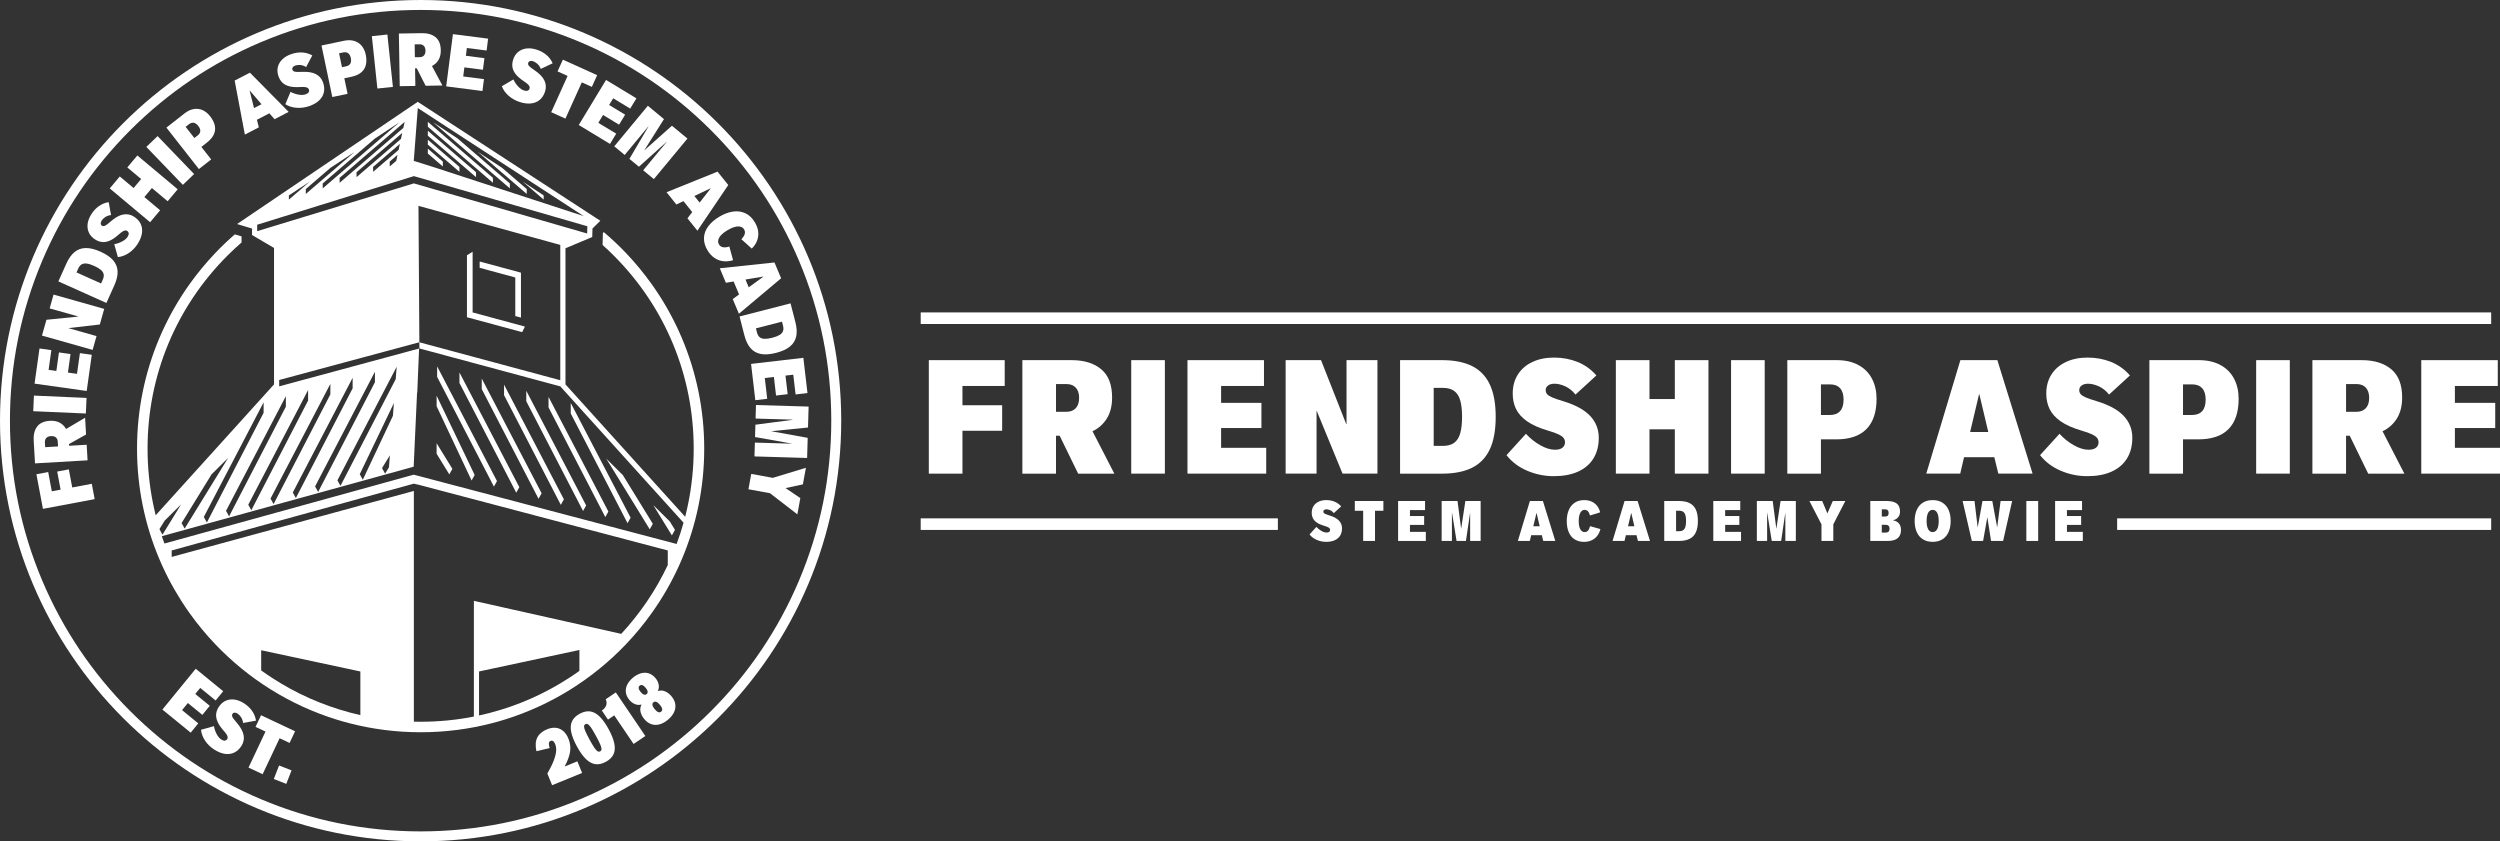
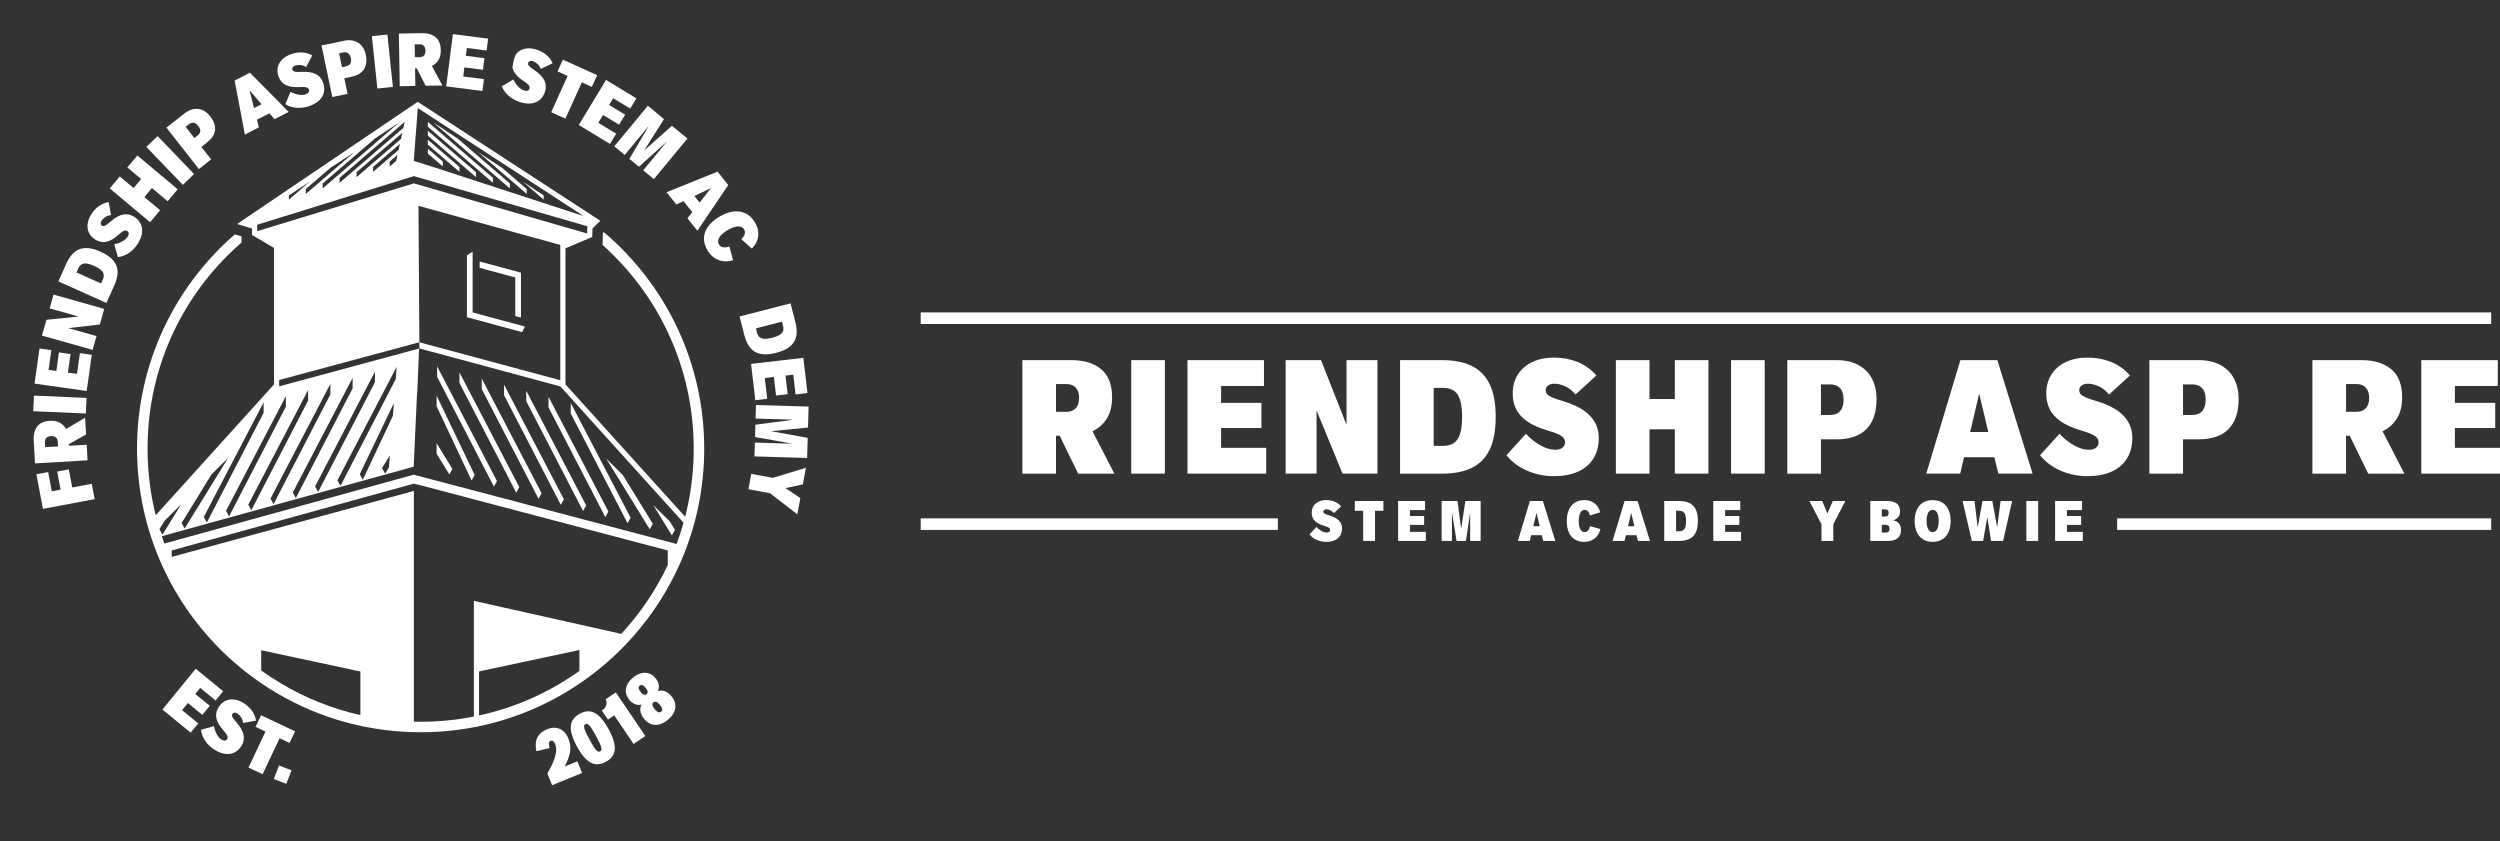
<svg xmlns="http://www.w3.org/2000/svg" width="208" height="70" viewBox="0 0 208 70" fill="none">
  <rect x="0" y="0" width="208" height="70" fill="#333333" stroke="none" />
  <path d="M207.266 25.993H76.602V26.956H207.266V25.993Z" fill="white" />
  <path d="M106.319 43.127H76.602V44.09H106.319V43.127Z" fill="white" />
  <path d="M207.266 43.127H176.147V44.09H207.266V43.127Z" fill="white" />
-   <path d="M34.995 0.827C39.608 0.827 44.082 1.731 48.294 3.513C52.363 5.233 56.017 7.698 59.155 10.836C62.293 13.974 64.757 17.629 66.478 21.698C68.258 25.911 69.162 30.386 69.162 35C69.162 39.614 68.258 44.089 66.478 48.301C64.757 52.371 62.293 56.025 59.155 59.164C56.017 62.302 52.363 64.767 48.294 66.487C44.082 68.269 39.608 69.172 34.995 69.172C30.382 69.172 25.907 68.269 21.695 66.487C17.626 64.767 13.973 62.302 10.834 59.164C7.697 56.026 5.233 52.371 3.512 48.301C1.731 44.089 0.827 39.614 0.827 35C0.827 30.386 1.731 25.911 3.512 21.698C5.233 17.629 7.697 13.975 10.834 10.836C13.972 7.698 17.626 5.233 21.695 3.513C25.907 1.731 30.382 0.827 34.995 0.827ZM34.995 0C15.668 0 0 15.669 0 35C0 54.331 15.667 70 34.995 70C54.322 70 69.99 54.331 69.99 35C69.99 15.669 54.321 0 34.995 0Z" fill="white" />
  <path d="M3.572 42.337L3.03 39.459L4.009 39.274L4.31 40.877L5.042 40.739L4.759 39.234L5.726 39.052L6.01 40.557L7.636 40.251L7.876 41.528L3.572 42.337Z" fill="white" />
  <path d="M2.913 38.553L2.803 36.655C2.775 36.175 2.869 35.789 3.087 35.495C3.304 35.202 3.659 35.04 4.15 35.012C4.473 34.993 4.747 35.045 4.972 35.168C5.197 35.29 5.371 35.465 5.495 35.692L7.08 34.755L7.161 36.149L5.74 36.947L5.749 37.088L7.211 37.003L7.286 38.299L2.913 38.553ZM4.804 36.738C4.796 36.586 4.743 36.47 4.645 36.39C4.548 36.309 4.414 36.274 4.242 36.284C4.07 36.293 3.941 36.344 3.854 36.435C3.767 36.527 3.728 36.649 3.736 36.799L3.759 37.205L4.829 37.143L4.804 36.738Z" fill="white" />
  <path d="M2.765 34.212L2.823 32.914L7.2 33.106L7.143 34.404L2.765 34.212Z" fill="white" />
  <path d="M2.875 31.918L3.286 28.993L4.273 29.132L4.043 30.771L4.689 30.863L4.905 29.321L5.868 29.457L5.651 30.998L6.406 31.104L6.649 29.38L7.636 29.519L7.213 32.529L2.875 31.918Z" fill="white" />
  <path d="M3.492 27.92L3.864 26.605L6.502 26.341L6.505 26.329L4.131 25.658L4.455 24.509L8.671 25.7L8.304 26.997L5.7 27.297L5.698 27.303L8.031 27.963L7.706 29.112L3.492 27.92Z" fill="white" />
  <path d="M4.856 23.412L5.519 21.935C5.711 21.509 5.938 21.187 6.202 20.971C6.466 20.754 6.776 20.643 7.132 20.637C7.488 20.63 7.9 20.732 8.368 20.942C8.835 21.152 9.185 21.393 9.417 21.662C9.648 21.933 9.771 22.238 9.784 22.579C9.798 22.92 9.707 23.304 9.516 23.73L8.853 25.207L4.856 23.412ZM8.552 23.263C8.627 23.095 8.652 22.945 8.623 22.812C8.595 22.681 8.515 22.56 8.386 22.45C8.255 22.339 8.072 22.231 7.836 22.125C7.596 22.018 7.394 21.952 7.226 21.929C7.058 21.905 6.916 21.927 6.798 21.993C6.681 22.06 6.584 22.177 6.509 22.346L6.366 22.666L8.409 23.584L8.552 23.263Z" fill="white" />
  <path d="M10.736 21.037C10.442 21.239 10.133 21.358 9.807 21.391L9.507 20.317C9.736 20.277 9.955 20.201 10.165 20.088C10.377 19.976 10.528 19.845 10.622 19.695C10.692 19.584 10.72 19.488 10.709 19.406C10.697 19.324 10.657 19.261 10.588 19.217C10.536 19.184 10.481 19.169 10.423 19.172C10.366 19.176 10.292 19.204 10.203 19.259C10.113 19.315 9.996 19.406 9.853 19.534C9.591 19.767 9.348 19.931 9.124 20.026C8.9 20.12 8.691 20.157 8.496 20.136C8.3 20.116 8.108 20.046 7.922 19.928C7.682 19.777 7.509 19.59 7.402 19.367C7.296 19.143 7.258 18.899 7.289 18.636C7.321 18.373 7.421 18.107 7.589 17.839C7.763 17.561 7.972 17.334 8.216 17.157C8.46 16.981 8.734 16.867 9.042 16.817L9.239 17.892C9.051 17.914 8.89 17.971 8.756 18.061C8.622 18.151 8.521 18.25 8.453 18.358C8.399 18.445 8.375 18.526 8.38 18.602C8.385 18.677 8.419 18.735 8.482 18.775C8.534 18.808 8.588 18.819 8.644 18.811C8.7 18.802 8.77 18.769 8.855 18.711C8.94 18.653 9.058 18.557 9.21 18.425C9.582 18.101 9.926 17.909 10.243 17.849C10.559 17.788 10.855 17.843 11.13 18.015C11.394 18.181 11.584 18.38 11.698 18.614C11.813 18.849 11.851 19.106 11.813 19.387C11.775 19.668 11.659 19.963 11.465 20.273C11.273 20.579 11.03 20.834 10.736 21.037Z" fill="white" />
  <path d="M9.131 15.676L9.965 14.681L11.116 15.645L11.744 14.895L10.593 13.931L11.427 12.935L14.784 15.749L13.95 16.744L12.639 15.645L12.011 16.395L13.322 17.495L12.489 18.49L9.131 15.676Z" fill="white" />
  <path d="M12.175 12.224L13.111 11.323L16.149 14.479L15.214 15.38L12.175 12.224Z" fill="white" />
  <path d="M13.845 10.617L15.346 9.441C15.604 9.238 15.864 9.116 16.125 9.073C16.386 9.03 16.632 9.061 16.863 9.166C17.094 9.271 17.298 9.438 17.475 9.664C17.794 10.07 17.932 10.458 17.891 10.828C17.85 11.197 17.625 11.54 17.218 11.86L16.754 12.225L17.57 13.265L16.548 14.066L13.845 10.617ZM16.449 11.267C16.582 11.163 16.653 11.045 16.663 10.911C16.674 10.779 16.618 10.634 16.497 10.479C16.376 10.325 16.249 10.237 16.117 10.214C15.986 10.192 15.853 10.233 15.72 10.337L15.444 10.553L16.172 11.482L16.449 11.267Z" fill="white" />
  <path d="M19.524 6.703L20.792 6.046L24.016 9.309L22.841 9.918L22.413 9.426L21.375 9.964L21.535 10.594L20.372 11.198L19.524 6.703ZM21.757 8.671L20.78 7.534L20.769 7.54L21.134 8.993L21.757 8.671Z" fill="white" />
  <path d="M24.688 8.97C24.331 8.947 24.015 8.846 23.739 8.67L24.172 7.642C24.377 7.752 24.597 7.828 24.831 7.872C25.066 7.915 25.267 7.907 25.433 7.847C25.557 7.804 25.639 7.746 25.681 7.675C25.723 7.603 25.731 7.528 25.703 7.452C25.683 7.393 25.649 7.348 25.602 7.315C25.556 7.281 25.48 7.259 25.375 7.245C25.27 7.232 25.123 7.231 24.931 7.243C24.581 7.262 24.289 7.24 24.055 7.175C23.82 7.11 23.633 7.008 23.493 6.871C23.353 6.734 23.246 6.561 23.172 6.352C23.077 6.085 23.058 5.831 23.113 5.589C23.17 5.347 23.292 5.133 23.48 4.947C23.669 4.76 23.912 4.615 24.21 4.509C24.52 4.4 24.825 4.351 25.125 4.365C25.425 4.378 25.712 4.46 25.983 4.612L25.47 5.577C25.308 5.477 25.147 5.421 24.986 5.41C24.825 5.397 24.685 5.412 24.565 5.454C24.468 5.488 24.398 5.537 24.356 5.6C24.312 5.663 24.304 5.73 24.328 5.8C24.348 5.858 24.383 5.901 24.433 5.929C24.482 5.958 24.558 5.975 24.661 5.982C24.764 5.99 24.916 5.988 25.116 5.978C25.609 5.956 25.998 6.02 26.283 6.168C26.569 6.318 26.766 6.545 26.874 6.85C26.978 7.144 27.003 7.419 26.948 7.673C26.892 7.928 26.762 8.154 26.557 8.35C26.352 8.547 26.079 8.706 25.734 8.828C25.393 8.945 25.044 8.994 24.688 8.97Z" fill="white" />
  <path d="M26.748 3.785L28.615 3.393C28.936 3.325 29.223 3.33 29.476 3.407C29.729 3.483 29.936 3.62 30.097 3.817C30.258 4.013 30.367 4.253 30.427 4.534C30.533 5.04 30.486 5.449 30.286 5.762C30.085 6.075 29.732 6.284 29.226 6.39L28.648 6.512L28.919 7.806L27.648 8.073L26.748 3.785ZM28.797 5.518C28.962 5.483 29.078 5.408 29.146 5.294C29.214 5.179 29.228 5.025 29.188 4.832C29.147 4.639 29.073 4.505 28.964 4.427C28.856 4.35 28.719 4.327 28.554 4.362L28.21 4.435L28.453 5.591L28.797 5.518Z" fill="white" />
  <path d="M30.939 3.009L32.23 2.873L32.689 7.23L31.398 7.366L30.939 3.009Z" fill="white" />
  <path d="M33.186 2.79L35.087 2.759C35.567 2.752 35.95 2.862 36.234 3.091C36.519 3.321 36.665 3.681 36.673 4.174C36.679 4.497 36.615 4.77 36.483 4.989C36.352 5.209 36.169 5.376 35.938 5.49L36.808 7.113L35.412 7.136L34.675 5.683L34.534 5.685L34.557 7.149L33.258 7.171L33.186 2.79ZM34.923 4.756C35.075 4.754 35.192 4.705 35.277 4.612C35.362 4.518 35.403 4.385 35.4 4.213C35.397 4.041 35.353 3.909 35.265 3.818C35.176 3.727 35.057 3.683 34.906 3.686L34.5 3.692L34.517 4.762L34.923 4.756Z" fill="white" />
  <path d="M37.683 2.84L40.612 3.216L40.486 4.204L38.843 3.994L38.761 4.641L40.304 4.84L40.18 5.804L38.636 5.606L38.539 6.362L40.266 6.584L40.139 7.573L37.123 7.186L37.683 2.84Z" fill="white" />
-   <path d="M42.333 7.982C42.062 7.75 41.868 7.48 41.754 7.174L42.715 6.609C42.813 6.821 42.943 7.014 43.105 7.189C43.268 7.364 43.433 7.477 43.602 7.53C43.727 7.569 43.828 7.573 43.904 7.541C43.981 7.509 44.032 7.454 44.056 7.375C44.074 7.317 44.075 7.26 44.057 7.205C44.04 7.149 43.993 7.086 43.917 7.013C43.841 6.939 43.723 6.85 43.563 6.744C43.271 6.55 43.05 6.357 42.902 6.165C42.753 5.973 42.664 5.78 42.635 5.586C42.605 5.391 42.623 5.189 42.689 4.978C42.772 4.707 42.909 4.492 43.099 4.332C43.289 4.171 43.515 4.073 43.777 4.037C44.04 4.001 44.321 4.029 44.624 4.123C44.937 4.22 45.21 4.365 45.443 4.554C45.675 4.745 45.855 4.982 45.982 5.266L44.993 5.732C44.923 5.556 44.827 5.414 44.706 5.308C44.584 5.202 44.463 5.129 44.343 5.091C44.245 5.06 44.159 5.058 44.087 5.083C44.015 5.107 43.968 5.155 43.946 5.226C43.928 5.284 43.93 5.341 43.952 5.393C43.974 5.445 44.024 5.504 44.103 5.572C44.18 5.639 44.303 5.729 44.47 5.841C44.877 6.118 45.151 6.402 45.291 6.693C45.43 6.984 45.452 7.284 45.356 7.593C45.263 7.891 45.118 8.124 44.922 8.295C44.724 8.466 44.486 8.569 44.203 8.604C43.922 8.639 43.607 8.602 43.258 8.494C42.912 8.385 42.605 8.216 42.333 7.982Z" fill="white" />
+   <path d="M42.333 7.982C42.062 7.75 41.868 7.48 41.754 7.174L42.715 6.609C42.813 6.821 42.943 7.014 43.105 7.189C43.268 7.364 43.433 7.477 43.602 7.53C43.727 7.569 43.828 7.573 43.904 7.541C43.981 7.509 44.032 7.454 44.056 7.375C44.074 7.317 44.075 7.26 44.057 7.205C44.04 7.149 43.993 7.086 43.917 7.013C43.841 6.939 43.723 6.85 43.563 6.744C43.271 6.55 43.05 6.357 42.902 6.165C42.753 5.973 42.664 5.78 42.635 5.586C42.772 4.707 42.909 4.492 43.099 4.332C43.289 4.171 43.515 4.073 43.777 4.037C44.04 4.001 44.321 4.029 44.624 4.123C44.937 4.22 45.21 4.365 45.443 4.554C45.675 4.745 45.855 4.982 45.982 5.266L44.993 5.732C44.923 5.556 44.827 5.414 44.706 5.308C44.584 5.202 44.463 5.129 44.343 5.091C44.245 5.06 44.159 5.058 44.087 5.083C44.015 5.107 43.968 5.155 43.946 5.226C43.928 5.284 43.93 5.341 43.952 5.393C43.974 5.445 44.024 5.504 44.103 5.572C44.18 5.639 44.303 5.729 44.47 5.841C44.877 6.118 45.151 6.402 45.291 6.693C45.43 6.984 45.452 7.284 45.356 7.593C45.263 7.891 45.118 8.124 44.922 8.295C44.724 8.466 44.486 8.569 44.203 8.604C43.922 8.639 43.607 8.602 43.258 8.494C42.912 8.385 42.605 8.216 42.333 7.982Z" fill="white" />
  <path d="M47.224 6.318L46.388 5.94L46.83 4.964L49.683 6.254L49.242 7.23L48.406 6.852L47.043 9.87L45.86 9.335L47.224 6.318Z" fill="white" />
  <path d="M50.423 6.652L52.95 8.182L52.433 9.035L51.017 8.177L50.679 8.735L52.011 9.542L51.507 10.373L50.175 9.567L49.779 10.22L51.269 11.121L50.752 11.974L48.152 10.4L50.423 6.652Z" fill="white" />
  <path d="M53.901 8.8L55.242 9.911L53.61 12.498L53.614 12.503L55.905 10.461L57.194 11.529L54.399 14.902L53.514 14.168L55.484 11.79L55.479 11.786L53.158 13.873L52.367 13.218L53.954 10.521L53.944 10.514L51.974 12.892L51.107 12.174L53.901 8.8Z" fill="white" />
  <path d="M59.7 14.28L60.592 15.394L58.024 19.195L57.196 18.163L57.594 17.646L56.863 16.733L56.276 17.015L55.456 15.992L59.7 14.28ZM58.208 16.854L59.131 15.674L59.124 15.664L57.77 16.307L58.208 16.854Z" fill="white" />
  <path d="M58.57 19.809C58.578 19.472 58.692 19.151 58.91 18.849C59.129 18.547 59.444 18.272 59.855 18.026C60.232 17.801 60.604 17.66 60.974 17.605C61.342 17.549 61.685 17.594 62.004 17.738C62.322 17.883 62.588 18.134 62.803 18.494C62.961 18.758 63.054 19.02 63.083 19.28C63.111 19.54 63.08 19.789 62.988 20.028C62.897 20.266 62.749 20.485 62.548 20.682L61.681 19.904C61.828 19.749 61.921 19.605 61.96 19.472C61.999 19.338 61.981 19.207 61.906 19.081C61.843 18.975 61.747 18.904 61.62 18.866C61.491 18.828 61.335 18.832 61.15 18.878C60.964 18.924 60.757 19.015 60.529 19.152C60.184 19.358 59.953 19.565 59.837 19.77C59.722 19.974 59.716 20.167 59.822 20.343C59.895 20.466 60.006 20.542 60.155 20.57C60.303 20.598 60.478 20.578 60.681 20.509L60.991 21.651C60.712 21.736 60.44 21.763 60.176 21.732C59.912 21.702 59.667 21.61 59.442 21.458C59.217 21.305 59.026 21.097 58.868 20.833C58.66 20.487 58.561 20.145 58.57 19.809Z" fill="white" />
-   <path d="M64.436 21.837L64.989 23.153L61.477 26.104L60.965 24.884L61.49 24.497L61.037 23.419L60.395 23.529L59.887 22.32L64.436 21.837ZM62.295 23.905L63.506 23.023L63.501 23.011L62.024 23.258L62.295 23.905Z" fill="white" />
  <path d="M65.774 25.239L66.177 26.806C66.293 27.259 66.316 27.652 66.246 27.985C66.175 28.32 66.003 28.6 65.728 28.827C65.454 29.054 65.069 29.231 64.572 29.359C64.075 29.486 63.652 29.517 63.302 29.451C62.952 29.384 62.665 29.221 62.442 28.963C62.22 28.706 62.05 28.35 61.933 27.897L61.53 26.33L65.774 25.239ZM62.979 27.661C63.025 27.84 63.1 27.972 63.205 28.056C63.31 28.141 63.447 28.187 63.618 28.191C63.789 28.195 63.999 28.166 64.249 28.102C64.504 28.036 64.703 27.961 64.849 27.875C64.994 27.789 65.091 27.683 65.142 27.558C65.192 27.433 65.195 27.281 65.149 27.102L65.062 26.762L62.892 27.32L62.979 27.661Z" fill="white" />
  <path d="M66.839 29.77L67.182 32.703L66.193 32.819L66.001 31.174L65.352 31.25L65.534 32.795L64.568 32.908L64.387 31.362L63.63 31.451L63.832 33.181L62.842 33.296L62.489 30.277L66.839 29.77Z" fill="white" />
  <path d="M67.277 33.828L67.226 35.569L64.182 35.873V35.88L67.2 36.43L67.152 38.103L62.772 37.974L62.806 36.824L65.893 36.915V36.909L62.819 36.362L62.85 35.335L65.952 34.928V34.915L62.864 34.824L62.897 33.698L67.277 33.828Z" fill="white" />
  <path d="M64.296 39.758L67.052 38.919L66.799 40.299L65.359 40.61L66.588 41.443L66.34 42.792L64.06 41.034L62.27 40.706L62.504 39.428L64.296 39.758Z" fill="white" />
  <path d="M19.726 18.64L20.59 18.901L20.969 19.015V19.235V19.308L20.97 19.552L21.181 19.676L22.799 20.629V31.981L12.954 42.87C12.867 42.523 12.789 42.173 12.719 41.822C12.427 40.358 12.277 38.853 12.277 37.327C12.277 31.257 14.64 25.551 18.931 21.259C19.309 20.882 19.698 20.52 20.097 20.173V20.055L20.096 19.667L19.538 19.498C18.974 19.988 18.433 20.504 17.917 21.045C17.527 21.454 17.15 21.879 16.789 22.316C16.429 22.753 16.084 23.203 15.754 23.665C15.535 23.974 15.322 24.288 15.118 24.606C14.913 24.926 14.716 25.25 14.527 25.579C14.148 26.238 13.8 26.917 13.485 27.614C13.407 27.788 13.329 27.963 13.255 28.14C12.061 30.963 11.401 34.068 11.401 37.325C11.401 40.584 12.061 43.688 13.255 46.511C13.329 46.687 13.407 46.863 13.485 47.037C13.8 47.734 14.148 48.413 14.527 49.072C14.717 49.401 14.914 49.725 15.118 50.045C15.321 50.364 15.535 50.678 15.754 50.986C16.083 51.448 16.429 51.899 16.789 52.335C17.15 52.772 17.526 53.197 17.917 53.606C20.652 56.475 24.101 58.656 27.98 59.862C28.349 59.977 28.723 60.083 29.1 60.18C30.985 60.665 32.961 60.923 34.997 60.923C37.034 60.923 39.009 60.665 40.894 60.18C41.27 60.084 41.644 59.978 42.013 59.862C45.892 58.656 49.341 56.475 52.076 53.606C52.466 53.197 52.843 52.772 53.203 52.335C53.564 51.898 53.909 51.448 54.238 50.986C54.457 50.677 54.669 50.363 54.874 50.045C55.079 49.725 55.276 49.401 55.465 49.072C55.844 48.413 56.192 47.734 56.507 47.037C56.585 46.863 56.663 46.688 56.737 46.511C57.931 43.688 58.591 40.584 58.591 37.325C58.591 34.068 57.931 30.963 56.737 28.14C56.663 27.964 56.585 27.788 56.507 27.614C56.192 26.917 55.844 26.238 55.465 25.579C55.276 25.25 55.079 24.926 54.874 24.606C54.669 24.287 54.457 23.973 54.238 23.665C53.909 23.203 53.563 22.752 53.203 22.316C52.843 21.879 52.466 21.454 52.076 21.045C51.495 20.435 50.88 19.858 50.237 19.312L50.16 19.388L50.136 20.305V20.385C50.451 20.667 50.761 20.958 51.062 21.26C55.352 25.552 57.716 31.258 57.716 37.328C57.716 38.901 57.556 40.449 57.246 41.954C57.174 42.304 57.094 42.651 57.006 42.996L47.048 31.982V31.966V20.657L49.02 19.826L49.275 19.719L49.282 19.442L49.294 19.011L49.566 18.743L49.948 18.368L49.499 18.077L34.996 8.628L34.757 8.472L34.521 8.631L20.473 18.133L19.726 18.64ZM23.784 32.959V33.833L19.061 42.96L18.805 42.502L23.784 32.959ZM30.186 39.914L29.931 39.456L32.772 33.535L32.69 34.596L30.186 39.914ZM32.437 37.883L32.361 38.883L32.04 39.406L31.784 38.948L32.437 37.883ZM28.329 40.421L28.073 39.963L33.003 30.515L32.924 31.543L28.329 40.421ZM31.194 31.801L26.471 40.928L26.215 40.47L31.194 30.927V31.801ZM29.339 32.309L24.616 41.435L24.36 40.977L29.339 31.433V32.309ZM27.486 32.813L22.762 41.94L22.507 41.482L27.486 31.939V32.813ZM25.634 33.325L20.91 42.452L20.655 41.993L25.634 32.451V33.325ZM21.932 33.472V34.347L17.212 43.47L16.956 43.012L21.801 33.726L21.932 33.472ZM17.6 39.469L18.986 38.091L15.364 43.977L15.108 43.519L17.6 39.469ZM13.271 44.012L13.696 43.321L15.07 41.963L13.519 44.482L13.288 44.07C13.283 44.049 13.276 44.031 13.271 44.012ZM29.982 59.497C29.69 59.431 29.401 59.359 29.112 59.283V59.282C26.804 58.667 24.612 57.69 22.607 56.379V56.38C22.311 56.186 22.018 55.986 21.73 55.778V54.1L29.983 55.867V59.497H29.982ZM48.207 55.816C47.92 56.023 47.627 56.222 47.331 56.414V56.413C45.297 57.734 43.075 58.712 40.732 59.319V59.32C40.442 59.395 40.15 59.465 39.856 59.528V55.866L48.207 54.078V55.816ZM55.558 46.407V47.013C54.58 49.087 53.28 51.014 51.687 52.738L39.427 49.99V55.519V59.619C37.983 59.904 36.5 60.049 34.995 60.049C34.807 60.049 34.619 60.047 34.433 60.042V40.846L14.285 46.336V45.798L34.432 40.24L34.68 40.304L34.704 40.298L55.559 45.798V46.407H55.558ZM56.871 43.489C56.704 44.088 56.511 44.678 56.295 45.258L34.422 39.493L13.68 45.221C13.606 45.018 13.533 44.814 13.464 44.611L34.417 38.831L34.7 32.662H34.716L34.869 28.996L23.228 32.145V31.615L34.89 28.476L34.891 28.474L34.817 17.128L46.611 20.375L46.616 20.385V31.634L34.891 28.477L34.895 28.991L46.617 32.146L56.871 43.489ZM34.761 8.989L48.565 17.981L36.131 13.922L34.425 13.385L34.761 8.989ZM31.043 14.296V13.887L33.272 11.969L33.165 12.47L31.043 14.296ZM33.076 12.881L32.969 13.382L32.424 13.851V13.443L33.076 12.881ZM29.663 14.739V14.331L33.468 11.056L33.361 11.556L29.663 14.739ZM28.256 15.207V14.798L33.665 10.141L33.558 10.642L28.256 15.207ZM33.24 10.171L26.849 15.674V15.265L31.195 11.523L33.24 10.171ZM29.503 12.642L25.442 16.138V15.73L27.489 13.968L29.503 12.642ZM24.034 16.258L25.78 15.104L24.034 16.607V16.258ZM21.398 18.697L34.433 14.654L48.782 18.8L48.867 18.825L48.85 19.428L34.432 15.258L21.398 19.233V18.697Z" fill="white" />
  <path d="M34.894 29.003V28.99L34.887 28.991L34.894 29.003Z" fill="white" />
  <path d="M38.852 26.394L43.444 27.634L43.672 27.171L39.322 25.993V20.944L38.85 21.241V25.88V26.394H38.852Z" fill="white" />
  <path d="M38.224 13.887L35.596 11.627V12.036L38.224 14.296V13.887Z" fill="white" />
  <path d="M39.606 14.331L35.596 10.882V11.29L39.606 14.739V14.331Z" fill="white" />
  <path d="M36.844 13.443L35.596 12.37V12.778L36.844 13.851V13.443Z" fill="white" />
  <path d="M41.012 14.798L35.596 10.137V10.545L41.012 15.207V14.798Z" fill="white" />
  <path d="M42.419 15.265L38.072 11.522L36.027 10.171L42.419 15.673V15.265Z" fill="white" />
  <path d="M43.825 15.73L41.778 13.968L39.763 12.642L43.825 16.138V15.73Z" fill="white" />
  <path d="M45.232 16.258L43.487 15.104L45.232 16.607V16.258Z" fill="white" />
  <path d="M42.872 26.296L43.344 26.422V23.216V22.687V22.686L39.907 21.757V22.282L42.872 23.087V26.296Z" fill="white" />
  <path d="M36.327 33.798L39.236 39.977L39.492 39.519L36.327 32.923V33.798Z" fill="white" />
  <path d="M36.327 37.753L37.383 39.469L37.639 39.01L36.327 36.879V37.753Z" fill="white" />
  <path d="M36.37 31.357L41.094 40.485L41.349 40.026L36.37 30.483V31.357Z" fill="white" />
  <path d="M38.227 31.865L42.951 40.992L43.208 40.534L38.227 30.99V31.865Z" fill="white" />
  <path d="M40.082 32.372L44.806 41.499L45.062 41.039L40.082 31.497V32.372Z" fill="white" />
  <path d="M41.936 32.876L46.66 42.003L46.916 41.546L41.936 32.001V32.876Z" fill="white" />
  <path d="M43.787 33.387L48.511 42.514L48.767 42.056L43.787 32.514V33.387Z" fill="white" />
  <path d="M45.638 33.895L50.361 43.021L50.618 42.563L45.638 33.021V33.895Z" fill="white" />
  <path d="M52.467 43.073L47.487 33.53V34.404L52.212 43.531L52.467 43.073Z" fill="white" />
  <path d="M54.315 43.581L51.823 39.531L50.436 38.152L54.059 44.039L54.315 43.581Z" fill="white" />
  <path d="M56.158 44.086L55.725 43.382L54.351 42.024L55.902 44.544L56.158 44.086Z" fill="white" />
  <path d="M16.283 55.641L18.57 57.509L17.94 58.281L16.658 57.234L16.246 57.739L17.452 58.724L16.837 59.477L15.63 58.492L15.148 59.083L16.496 60.185L15.866 60.957L13.512 59.035L16.283 55.641Z" fill="white" />
  <path d="M17.078 61.647C16.875 61.352 16.758 61.042 16.725 60.716L17.799 60.417C17.84 60.646 17.916 60.866 18.027 61.077C18.14 61.288 18.27 61.44 18.42 61.534C18.531 61.604 18.628 61.633 18.709 61.622C18.791 61.61 18.855 61.57 18.898 61.501C18.931 61.449 18.946 61.394 18.944 61.337C18.941 61.279 18.912 61.205 18.858 61.115C18.803 61.025 18.712 60.908 18.584 60.765C18.352 60.503 18.189 60.26 18.094 60.035C18 59.811 17.964 59.601 17.984 59.406C18.004 59.211 18.074 59.02 18.192 58.832C18.343 58.592 18.53 58.419 18.754 58.313C18.978 58.207 19.222 58.17 19.485 58.202C19.748 58.234 20.013 58.334 20.281 58.502C20.559 58.677 20.786 58.886 20.962 59.13C21.138 59.374 21.25 59.65 21.3 59.956L20.224 60.153C20.202 59.964 20.146 59.804 20.056 59.669C19.966 59.535 19.867 59.434 19.759 59.367C19.672 59.313 19.59 59.287 19.515 59.294C19.438 59.299 19.381 59.333 19.342 59.395C19.309 59.447 19.297 59.501 19.306 59.558C19.314 59.614 19.347 59.684 19.405 59.769C19.464 59.854 19.559 59.971 19.692 60.123C20.014 60.495 20.206 60.84 20.267 61.156C20.327 61.472 20.271 61.769 20.099 62.042C19.934 62.306 19.733 62.495 19.499 62.61C19.264 62.724 19.007 62.763 18.726 62.723C18.444 62.684 18.149 62.568 17.841 62.374C17.534 62.184 17.28 61.94 17.078 61.647Z" fill="white" />
  <path d="M22.089 60.868L21.26 60.476L21.718 59.508L24.55 60.844L24.093 61.813L23.263 61.422L21.85 64.415L20.676 63.862L22.089 60.868Z" fill="white" />
  <path d="M23.219 63.69L24.256 64.094L23.818 65.218L22.78 64.813L23.219 63.69Z" fill="white" />
  <path d="M45.541 64.359C45.778 63.943 45.956 63.582 46.072 63.275C46.189 62.968 46.255 62.706 46.271 62.49C46.287 62.273 46.26 62.081 46.192 61.914C46.093 61.671 45.969 61.58 45.821 61.64C45.725 61.679 45.675 61.745 45.666 61.84C45.657 61.934 45.68 62.068 45.733 62.241L44.628 62.498C44.529 62.025 44.556 61.642 44.711 61.348C44.866 61.054 45.136 60.83 45.519 60.674C45.773 60.57 46.015 60.531 46.244 60.554C46.473 60.578 46.678 60.666 46.857 60.819C47.037 60.972 47.183 61.185 47.294 61.459C47.439 61.812 47.484 62.169 47.432 62.529C47.38 62.89 47.231 63.299 46.984 63.759L46.988 63.77L48.036 63.343L48.431 64.311L45.935 65.329L45.541 64.359Z" fill="white" />
  <path d="M49.543 63.58C49.274 63.544 49.013 63.404 48.759 63.163C48.505 62.92 48.252 62.566 47.999 62.102C47.747 61.637 47.587 61.232 47.521 60.888C47.455 60.543 47.48 60.248 47.596 60.003C47.713 59.758 47.924 59.551 48.23 59.385C48.536 59.218 48.824 59.152 49.093 59.188C49.363 59.224 49.624 59.364 49.877 59.605C50.131 59.848 50.384 60.202 50.637 60.666C50.889 61.131 51.05 61.536 51.115 61.88C51.181 62.225 51.157 62.52 51.04 62.765C50.923 63.01 50.712 63.217 50.407 63.383C50.1 63.55 49.812 63.613 49.543 63.58ZM50.045 62.312C50.044 62.219 50.007 62.09 49.934 61.923C49.862 61.757 49.748 61.528 49.589 61.236C49.429 60.944 49.3 60.722 49.199 60.572C49.099 60.421 49.009 60.32 48.933 60.268C48.856 60.218 48.779 60.212 48.704 60.252C48.629 60.294 48.591 60.361 48.593 60.453C48.594 60.545 48.631 60.675 48.703 60.841C48.775 61.008 48.889 61.237 49.049 61.529C49.208 61.821 49.337 62.042 49.438 62.193C49.539 62.343 49.628 62.444 49.704 62.496C49.781 62.548 49.858 62.553 49.934 62.512C50.009 62.471 50.046 62.404 50.045 62.312Z" fill="white" />
  <path d="M51.104 59.518L50.584 59.871L50.073 59.116C50.257 58.992 50.376 58.85 50.434 58.69C50.491 58.53 50.478 58.359 50.394 58.177L51.235 57.608L53.692 61.235L52.714 61.898L51.104 59.518Z" fill="white" />
  <path d="M54.877 60.265C54.642 60.329 54.415 60.326 54.196 60.254C53.977 60.182 53.776 60.037 53.596 59.819C53.444 59.635 53.344 59.44 53.295 59.233C53.246 59.026 53.271 58.826 53.371 58.63L53.364 58.621C53.173 58.667 52.99 58.653 52.817 58.578C52.643 58.504 52.493 58.389 52.364 58.234C52.197 58.031 52.099 57.822 52.072 57.606C52.044 57.389 52.081 57.176 52.184 56.965C52.287 56.755 52.447 56.559 52.666 56.378C52.884 56.198 53.106 56.077 53.332 56.015C53.558 55.954 53.774 55.957 53.982 56.024C54.19 56.092 54.378 56.226 54.544 56.429C54.673 56.584 54.757 56.754 54.798 56.938C54.839 57.123 54.819 57.304 54.738 57.484L54.745 57.493C54.958 57.428 55.16 57.44 55.352 57.526C55.543 57.613 55.716 57.749 55.871 57.935C56.051 58.154 56.156 58.377 56.186 58.605C56.215 58.834 56.177 59.057 56.07 59.275C55.964 59.494 55.796 59.698 55.569 59.885C55.342 60.075 55.111 60.202 54.877 60.265ZM53.883 57.535C53.871 57.446 53.816 57.343 53.719 57.226C53.623 57.109 53.531 57.036 53.447 57.008C53.362 56.98 53.286 56.993 53.219 57.049C53.153 57.104 53.126 57.175 53.138 57.264C53.149 57.352 53.205 57.455 53.301 57.573C53.398 57.69 53.489 57.763 53.574 57.79C53.659 57.819 53.734 57.805 53.801 57.75C53.867 57.695 53.894 57.623 53.883 57.535ZM55.09 58.974C55.071 58.878 55.009 58.766 54.905 58.64C54.8 58.514 54.703 58.432 54.611 58.396C54.52 58.36 54.438 58.371 54.365 58.432C54.292 58.492 54.266 58.571 54.285 58.666C54.303 58.763 54.365 58.874 54.469 59.001C54.684 59.26 54.864 59.33 55.009 59.209C55.081 59.149 55.109 59.071 55.09 58.974Z" fill="white" />
-   <path d="M77.279 29.964H83.591V32.112H80.076V33.717H83.379V35.839H80.076V39.407H77.278V29.964H77.279Z" fill="white" />
  <path d="M85.062 29.964H89.159C90.194 29.964 91.013 30.216 91.619 30.72C92.225 31.224 92.527 32.007 92.527 33.068C92.527 33.766 92.381 34.35 92.089 34.819C91.797 35.288 91.4 35.641 90.896 35.88L92.713 39.407H89.702L88.164 36.251H87.859V39.407H85.061V29.964H85.062ZM88.735 34.261C89.062 34.261 89.318 34.161 89.504 33.962C89.69 33.764 89.783 33.479 89.783 33.107C89.783 32.736 89.69 32.451 89.504 32.252C89.318 32.054 89.062 31.954 88.735 31.954H87.86V34.261H88.735Z" fill="white" />
  <path d="M94.118 29.964H96.917V39.406H94.118V29.964Z" fill="white" />
  <path d="M98.798 29.964H105.163V32.112H101.596V33.518H104.951V35.613H101.596V37.258H105.349V39.406H98.798V29.964Z" fill="white" />
  <path d="M106.966 29.964H109.909L112.004 35.282H112.031V29.964H114.603V39.406H111.699L109.551 34.181H109.537V39.406H106.965V29.964H106.966Z" fill="white" />
  <path d="M116.486 29.964H119.974C120.981 29.964 121.814 30.127 122.473 30.455C123.131 30.782 123.624 31.293 123.951 31.987C124.278 32.681 124.442 33.581 124.442 34.686C124.442 35.791 124.279 36.691 123.951 37.385C123.625 38.079 123.131 38.59 122.473 38.917C121.814 39.244 120.981 39.408 119.974 39.408H116.486V29.964ZM120.039 37.099C120.437 37.099 120.753 37.014 120.988 36.841C121.222 36.668 121.39 36.406 121.491 36.051C121.593 35.698 121.644 35.242 121.644 34.685C121.644 34.119 121.593 33.662 121.491 33.312C121.39 32.963 121.222 32.702 120.988 32.529C120.753 32.356 120.437 32.27 120.039 32.27H119.283V37.097H120.039V37.099Z" fill="white" />
  <path d="M127.053 39.161C126.345 38.855 125.776 38.425 125.342 37.868L126.959 36.091C127.296 36.462 127.686 36.776 128.133 37.033C128.579 37.289 128.992 37.418 129.373 37.418C129.656 37.418 129.865 37.361 130.003 37.245C130.14 37.13 130.208 36.984 130.208 36.807C130.208 36.674 130.173 36.557 130.102 36.456C130.031 36.354 129.894 36.252 129.691 36.15C129.487 36.048 129.187 35.94 128.789 35.825C128.065 35.613 127.488 35.356 127.059 35.056C126.631 34.756 126.323 34.415 126.137 34.035C125.952 33.655 125.858 33.225 125.858 32.748C125.858 32.138 126.002 31.607 126.289 31.156C126.576 30.706 126.979 30.359 127.496 30.116C128.014 29.873 128.612 29.751 129.293 29.751C130.001 29.751 130.654 29.873 131.255 30.116C131.857 30.359 132.378 30.732 132.82 31.236L131.083 32.827C130.826 32.509 130.538 32.279 130.22 32.138C129.902 31.997 129.606 31.925 129.331 31.925C129.111 31.925 128.933 31.974 128.801 32.072C128.668 32.169 128.601 32.298 128.601 32.457C128.601 32.59 128.642 32.702 128.721 32.795C128.801 32.889 128.942 32.979 129.146 33.067C129.349 33.155 129.658 33.261 130.074 33.385C131.09 33.695 131.835 34.103 132.308 34.612C132.781 35.12 133.017 35.724 133.017 36.422C133.017 37.093 132.869 37.668 132.573 38.145C132.277 38.623 131.85 38.988 131.294 39.239C130.737 39.491 130.065 39.617 129.278 39.617C128.503 39.619 127.76 39.466 127.053 39.161Z" fill="white" />
  <path d="M134.439 29.964H137.237V33.2H139.346V29.964H142.144V39.406H139.346V35.719H137.237V39.406H134.439V29.964Z" fill="white" />
  <path d="M144.025 29.964H146.823V39.406H144.025V29.964Z" fill="white" />
  <path d="M148.705 29.964H152.815C153.523 29.964 154.125 30.101 154.625 30.375C155.124 30.649 155.5 31.03 155.752 31.516C156.005 32.002 156.13 32.555 156.13 33.174C156.13 34.288 155.849 35.13 155.288 35.7C154.726 36.271 153.888 36.555 152.775 36.555H151.502V39.407H148.704V29.964H148.705ZM152.258 34.526C152.621 34.526 152.899 34.42 153.094 34.208C153.288 33.995 153.386 33.677 153.386 33.253C153.386 32.828 153.288 32.51 153.094 32.298C152.9 32.086 152.621 31.98 152.258 31.98H151.502V34.526H152.258Z" fill="white" />
  <path d="M163.104 29.964H166.18L169.111 39.406H166.26L165.928 38.039H163.409L163.09 39.406H160.266L163.104 29.964ZM165.425 35.945L164.683 32.802H164.656L163.914 35.945H165.425Z" fill="white" />
  <path d="M171.445 39.161C170.737 38.855 170.167 38.425 169.734 37.868L171.351 36.091C171.688 36.462 172.078 36.776 172.524 37.033C172.971 37.289 173.384 37.418 173.764 37.418C174.048 37.418 174.257 37.361 174.395 37.245C174.531 37.13 174.6 36.984 174.6 36.807C174.6 36.674 174.565 36.557 174.494 36.456C174.423 36.354 174.286 36.252 174.083 36.15C173.879 36.048 173.579 35.94 173.181 35.825C172.457 35.613 171.88 35.356 171.451 35.056C171.022 34.756 170.715 34.415 170.529 34.035C170.344 33.655 170.25 33.225 170.25 32.748C170.25 32.138 170.393 31.607 170.681 31.156C170.968 30.706 171.37 30.359 171.888 30.116C172.406 29.873 173.004 29.751 173.685 29.751C174.392 29.751 175.046 29.873 175.647 30.116C176.249 30.359 176.77 30.732 177.212 31.236L175.474 32.827C175.218 32.509 174.93 32.279 174.612 32.138C174.294 31.997 173.998 31.925 173.723 31.925C173.502 31.925 173.325 31.974 173.193 32.072C173.06 32.169 172.993 32.298 172.993 32.457C172.993 32.59 173.034 32.702 173.113 32.795C173.193 32.889 173.334 32.979 173.537 33.067C173.741 33.155 174.05 33.261 174.466 33.385C175.482 33.695 176.226 34.103 176.699 34.612C177.173 35.12 177.409 35.724 177.409 36.422C177.409 37.093 177.261 37.668 176.965 38.145C176.669 38.623 176.242 38.988 175.685 39.239C175.129 39.491 174.457 39.617 173.67 39.617C172.894 39.619 172.151 39.466 171.445 39.161Z" fill="white" />
  <path d="M178.83 29.964H182.94C183.648 29.964 184.25 30.101 184.75 30.375C185.249 30.649 185.625 31.03 185.877 31.516C186.13 32.002 186.255 32.555 186.255 33.174C186.255 34.288 185.974 35.13 185.413 35.7C184.851 36.271 184.013 36.555 182.9 36.555H181.627V39.407H178.829V29.964H178.83ZM182.383 34.526C182.746 34.526 183.024 34.42 183.219 34.208C183.413 33.995 183.511 33.677 183.511 33.253C183.511 32.828 183.413 32.51 183.219 32.298C183.025 32.086 182.746 31.98 182.383 31.98H181.627V34.526H182.383Z" fill="white" />
-   <path d="M187.713 29.964H190.512V39.406H187.713V29.964Z" fill="white" />
  <path d="M192.393 29.964H196.491C197.525 29.964 198.345 30.216 198.951 30.72C199.557 31.224 199.859 32.007 199.859 33.068C199.859 33.766 199.712 34.35 199.421 34.819C199.129 35.288 198.731 35.641 198.227 35.88L200.044 39.407H197.034L195.496 36.251H195.191V39.407H192.392V29.964H192.393ZM196.067 34.261C196.393 34.261 196.65 34.161 196.836 33.962C197.021 33.764 197.115 33.479 197.115 33.107C197.115 32.736 197.021 32.451 196.836 32.252C196.65 32.054 196.393 31.954 196.067 31.954H195.192V34.261H196.067Z" fill="white" />
  <path d="M201.45 29.964H207.815V32.112H204.247V33.518H207.603V35.613H204.247V37.258H208.001V39.406H201.45V29.964Z" fill="white" />
  <path d="M109.556 44.92C109.307 44.813 109.106 44.662 108.954 44.465L109.523 43.839C109.641 43.97 109.779 44.08 109.936 44.17C110.093 44.261 110.238 44.306 110.372 44.306C110.472 44.306 110.545 44.286 110.594 44.246C110.643 44.205 110.666 44.153 110.666 44.092C110.666 44.045 110.653 44.004 110.629 43.968C110.604 43.932 110.556 43.897 110.484 43.861C110.412 43.825 110.307 43.786 110.167 43.746C109.912 43.672 109.709 43.582 109.558 43.475C109.408 43.369 109.299 43.249 109.234 43.116C109.168 42.982 109.136 42.831 109.136 42.663C109.136 42.449 109.187 42.262 109.288 42.103C109.389 41.944 109.531 41.822 109.712 41.737C109.895 41.651 110.105 41.608 110.344 41.608C110.594 41.608 110.824 41.651 111.035 41.737C111.247 41.823 111.43 41.954 111.586 42.131L110.975 42.691C110.884 42.579 110.784 42.498 110.671 42.449C110.559 42.399 110.455 42.374 110.358 42.374C110.281 42.374 110.218 42.391 110.172 42.425C110.125 42.459 110.101 42.505 110.101 42.561C110.101 42.608 110.115 42.647 110.144 42.68C110.172 42.713 110.221 42.745 110.294 42.775C110.365 42.806 110.474 42.844 110.62 42.888C110.978 42.997 111.24 43.14 111.406 43.319C111.573 43.499 111.656 43.711 111.656 43.957C111.656 44.194 111.604 44.396 111.5 44.564C111.396 44.732 111.245 44.86 111.049 44.949C110.853 45.038 110.616 45.082 110.339 45.082C110.066 45.082 109.804 45.028 109.556 44.92Z" fill="white" />
  <path d="M113.416 42.495H112.72V41.683H115.097V42.495H114.401V45.006H113.416V42.495Z" fill="white" />
  <path d="M116.324 41.684H118.564V42.44H117.308V42.934H118.489V43.672H117.308V44.251H118.629V45.007H116.323V41.684H116.324Z" fill="white" />
  <path d="M119.945 41.684H121.266L121.565 43.985H121.569L121.919 41.684H123.189V45.007H122.316V42.664H122.312L121.966 45.007H121.186L120.809 42.664H120.799V45.007H119.945V41.684Z" fill="white" />
  <path d="M127.286 41.684H128.37L129.401 45.007H128.397L128.281 44.527H127.394L127.281 45.007H126.287L127.286 41.684ZM128.103 43.788L127.842 42.682H127.833L127.572 43.788H128.103Z" fill="white" />
  <path d="M131.014 44.876C130.797 44.739 130.633 44.541 130.522 44.281C130.409 44.021 130.354 43.709 130.354 43.345C130.354 43.012 130.408 42.715 130.515 42.454C130.622 42.193 130.785 41.986 131.003 41.835C131.221 41.685 131.489 41.609 131.806 41.609C132.04 41.609 132.247 41.651 132.427 41.733C132.607 41.816 132.758 41.934 132.878 42.086C132.998 42.239 133.083 42.419 133.132 42.627L132.288 42.888C132.245 42.732 132.187 42.615 132.115 42.538C132.044 42.46 131.952 42.421 131.839 42.421C131.746 42.421 131.662 42.455 131.587 42.524C131.513 42.593 131.454 42.696 131.412 42.835C131.369 42.974 131.349 43.143 131.349 43.346C131.349 43.652 131.394 43.882 131.482 44.037C131.571 44.193 131.693 44.27 131.848 44.27C131.957 44.27 132.049 44.228 132.126 44.142C132.202 44.056 132.257 43.934 132.291 43.776L133.155 44.019C133.102 44.233 133.014 44.421 132.891 44.581C132.768 44.741 132.613 44.865 132.426 44.952C132.239 45.039 132.029 45.083 131.796 45.083C131.49 45.082 131.229 45.013 131.014 44.876Z" fill="white" />
  <path d="M135.165 41.684H136.248L137.279 45.007H136.275L136.159 44.527H135.272L135.159 45.007H134.165L135.165 41.684ZM135.982 43.788L135.721 42.682H135.711L135.45 43.788H135.982Z" fill="white" />
  <path d="M138.464 41.684H139.692C140.046 41.684 140.34 41.741 140.571 41.857C140.803 41.972 140.977 42.151 141.092 42.395C141.207 42.639 141.265 42.957 141.265 43.345C141.265 43.734 141.208 44.05 141.092 44.294C140.977 44.538 140.804 44.719 140.571 44.833C140.339 44.949 140.046 45.006 139.692 45.006H138.464V41.684ZM139.715 44.195C139.855 44.195 139.967 44.164 140.049 44.103C140.132 44.043 140.19 43.951 140.227 43.826C140.263 43.702 140.281 43.541 140.281 43.345C140.281 43.145 140.263 42.985 140.227 42.862C140.19 42.739 140.132 42.648 140.049 42.587C139.967 42.526 139.855 42.495 139.715 42.495H139.449V44.195H139.715Z" fill="white" />
  <path d="M142.548 41.684H144.789V42.44H143.533V42.934H144.713V43.672H143.533V44.251H144.854V45.007H142.547V41.684H142.548Z" fill="white" />
-   <path d="M146.17 41.684H147.49L147.79 43.985H147.794L148.144 41.684H149.414V45.007H148.541V42.664H148.537L148.191 45.007H147.411L147.033 42.664H147.024V45.007H146.17V41.684Z" fill="white" />
  <path d="M151.547 43.625L150.543 41.684H151.607L152.037 42.715L152.49 41.684H153.53L152.531 43.625V45.006H151.547V43.625Z" fill="white" />
  <path d="M155.607 41.684H156.98C157.344 41.684 157.618 41.753 157.804 41.889C157.989 42.026 158.082 42.252 158.082 42.566C158.082 42.75 158.031 42.906 157.928 43.033C157.825 43.16 157.681 43.245 157.494 43.286V43.295C157.7 43.323 157.862 43.404 157.982 43.54C158.102 43.676 158.162 43.865 158.162 44.108C158.162 44.397 158.07 44.62 157.889 44.775C157.706 44.931 157.421 45.008 157.033 45.008H155.609V41.684H155.607ZM156.849 42.976C157.039 42.976 157.134 42.876 157.134 42.677C157.134 42.477 157.039 42.377 156.849 42.377H156.565V42.975H156.849V42.976ZM156.895 44.312C156.998 44.312 157.076 44.284 157.13 44.23C157.184 44.176 157.212 44.095 157.212 43.989C157.212 43.883 157.184 43.803 157.13 43.748C157.076 43.694 156.998 43.666 156.895 43.666H156.564V44.31H156.895V44.312Z" fill="white" />
  <path d="M159.973 44.862C159.747 44.716 159.578 44.512 159.467 44.251C159.354 43.99 159.299 43.688 159.299 43.345C159.299 43.002 159.356 42.701 159.467 42.439C159.579 42.178 159.748 41.974 159.973 41.828C160.199 41.681 160.473 41.608 160.797 41.608C161.122 41.608 161.396 41.681 161.622 41.828C161.848 41.974 162.016 42.178 162.128 42.439C162.24 42.7 162.295 43.002 162.295 43.345C162.295 43.688 162.239 43.989 162.128 44.251C162.015 44.512 161.847 44.717 161.622 44.862C161.396 45.008 161.121 45.082 160.797 45.082C160.474 45.082 160.199 45.008 159.973 44.862ZM161.173 44.026C161.259 43.865 161.301 43.637 161.301 43.345C161.301 43.052 161.259 42.825 161.173 42.664C161.087 42.503 160.962 42.421 160.797 42.421C160.633 42.421 160.507 42.502 160.422 42.664C160.337 42.826 160.293 43.053 160.293 43.345C160.293 43.638 160.336 43.865 160.422 44.026C160.508 44.188 160.633 44.269 160.797 44.269C160.962 44.269 161.087 44.188 161.173 44.026Z" fill="white" />
  <path d="M163.289 41.684H164.279L164.54 43.858H164.549L164.942 41.684H165.759L166.16 43.858H166.169L166.449 41.684H167.41L166.659 45.007H165.656L165.348 43.037H165.344L164.994 45.007H164.056L163.289 41.684Z" fill="white" />
  <path d="M168.592 41.684H169.576V45.007H168.592V41.684Z" fill="white" />
  <path d="M170.986 41.684H173.226V42.44H171.97V42.934H173.151V43.672H171.97V44.251H173.291V45.007H170.985V41.684H170.986Z" fill="white" />
</svg>